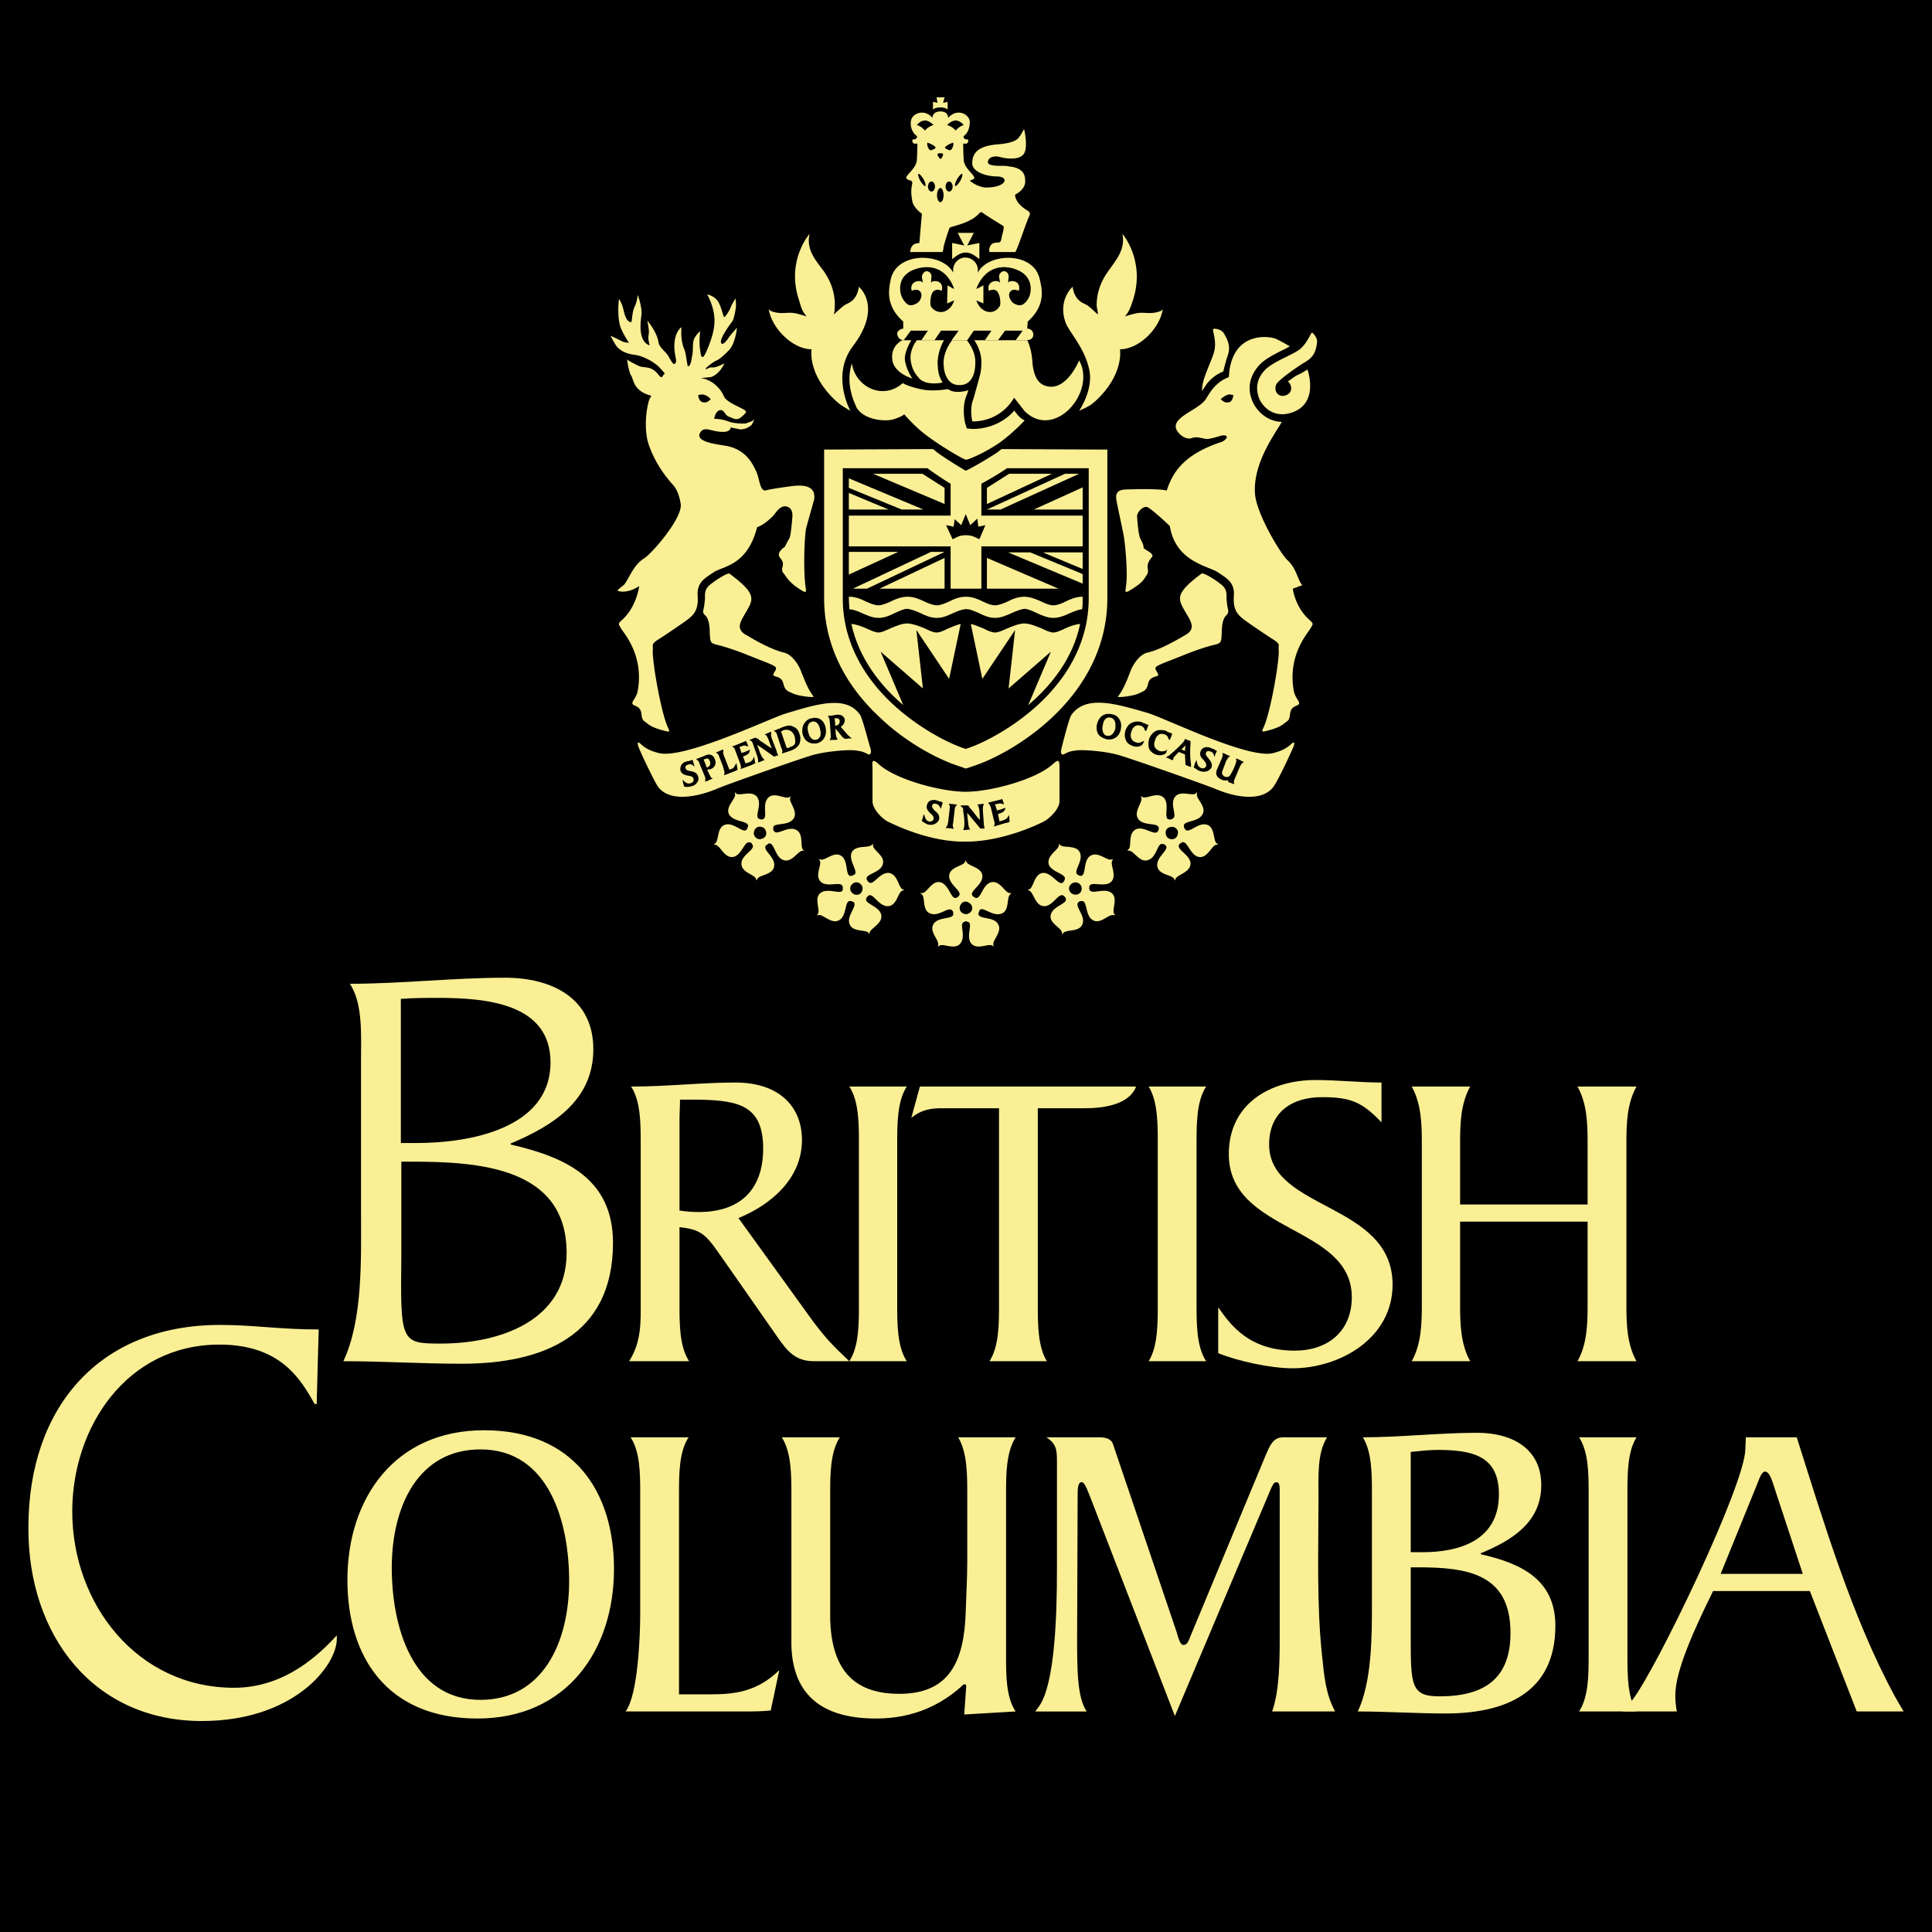
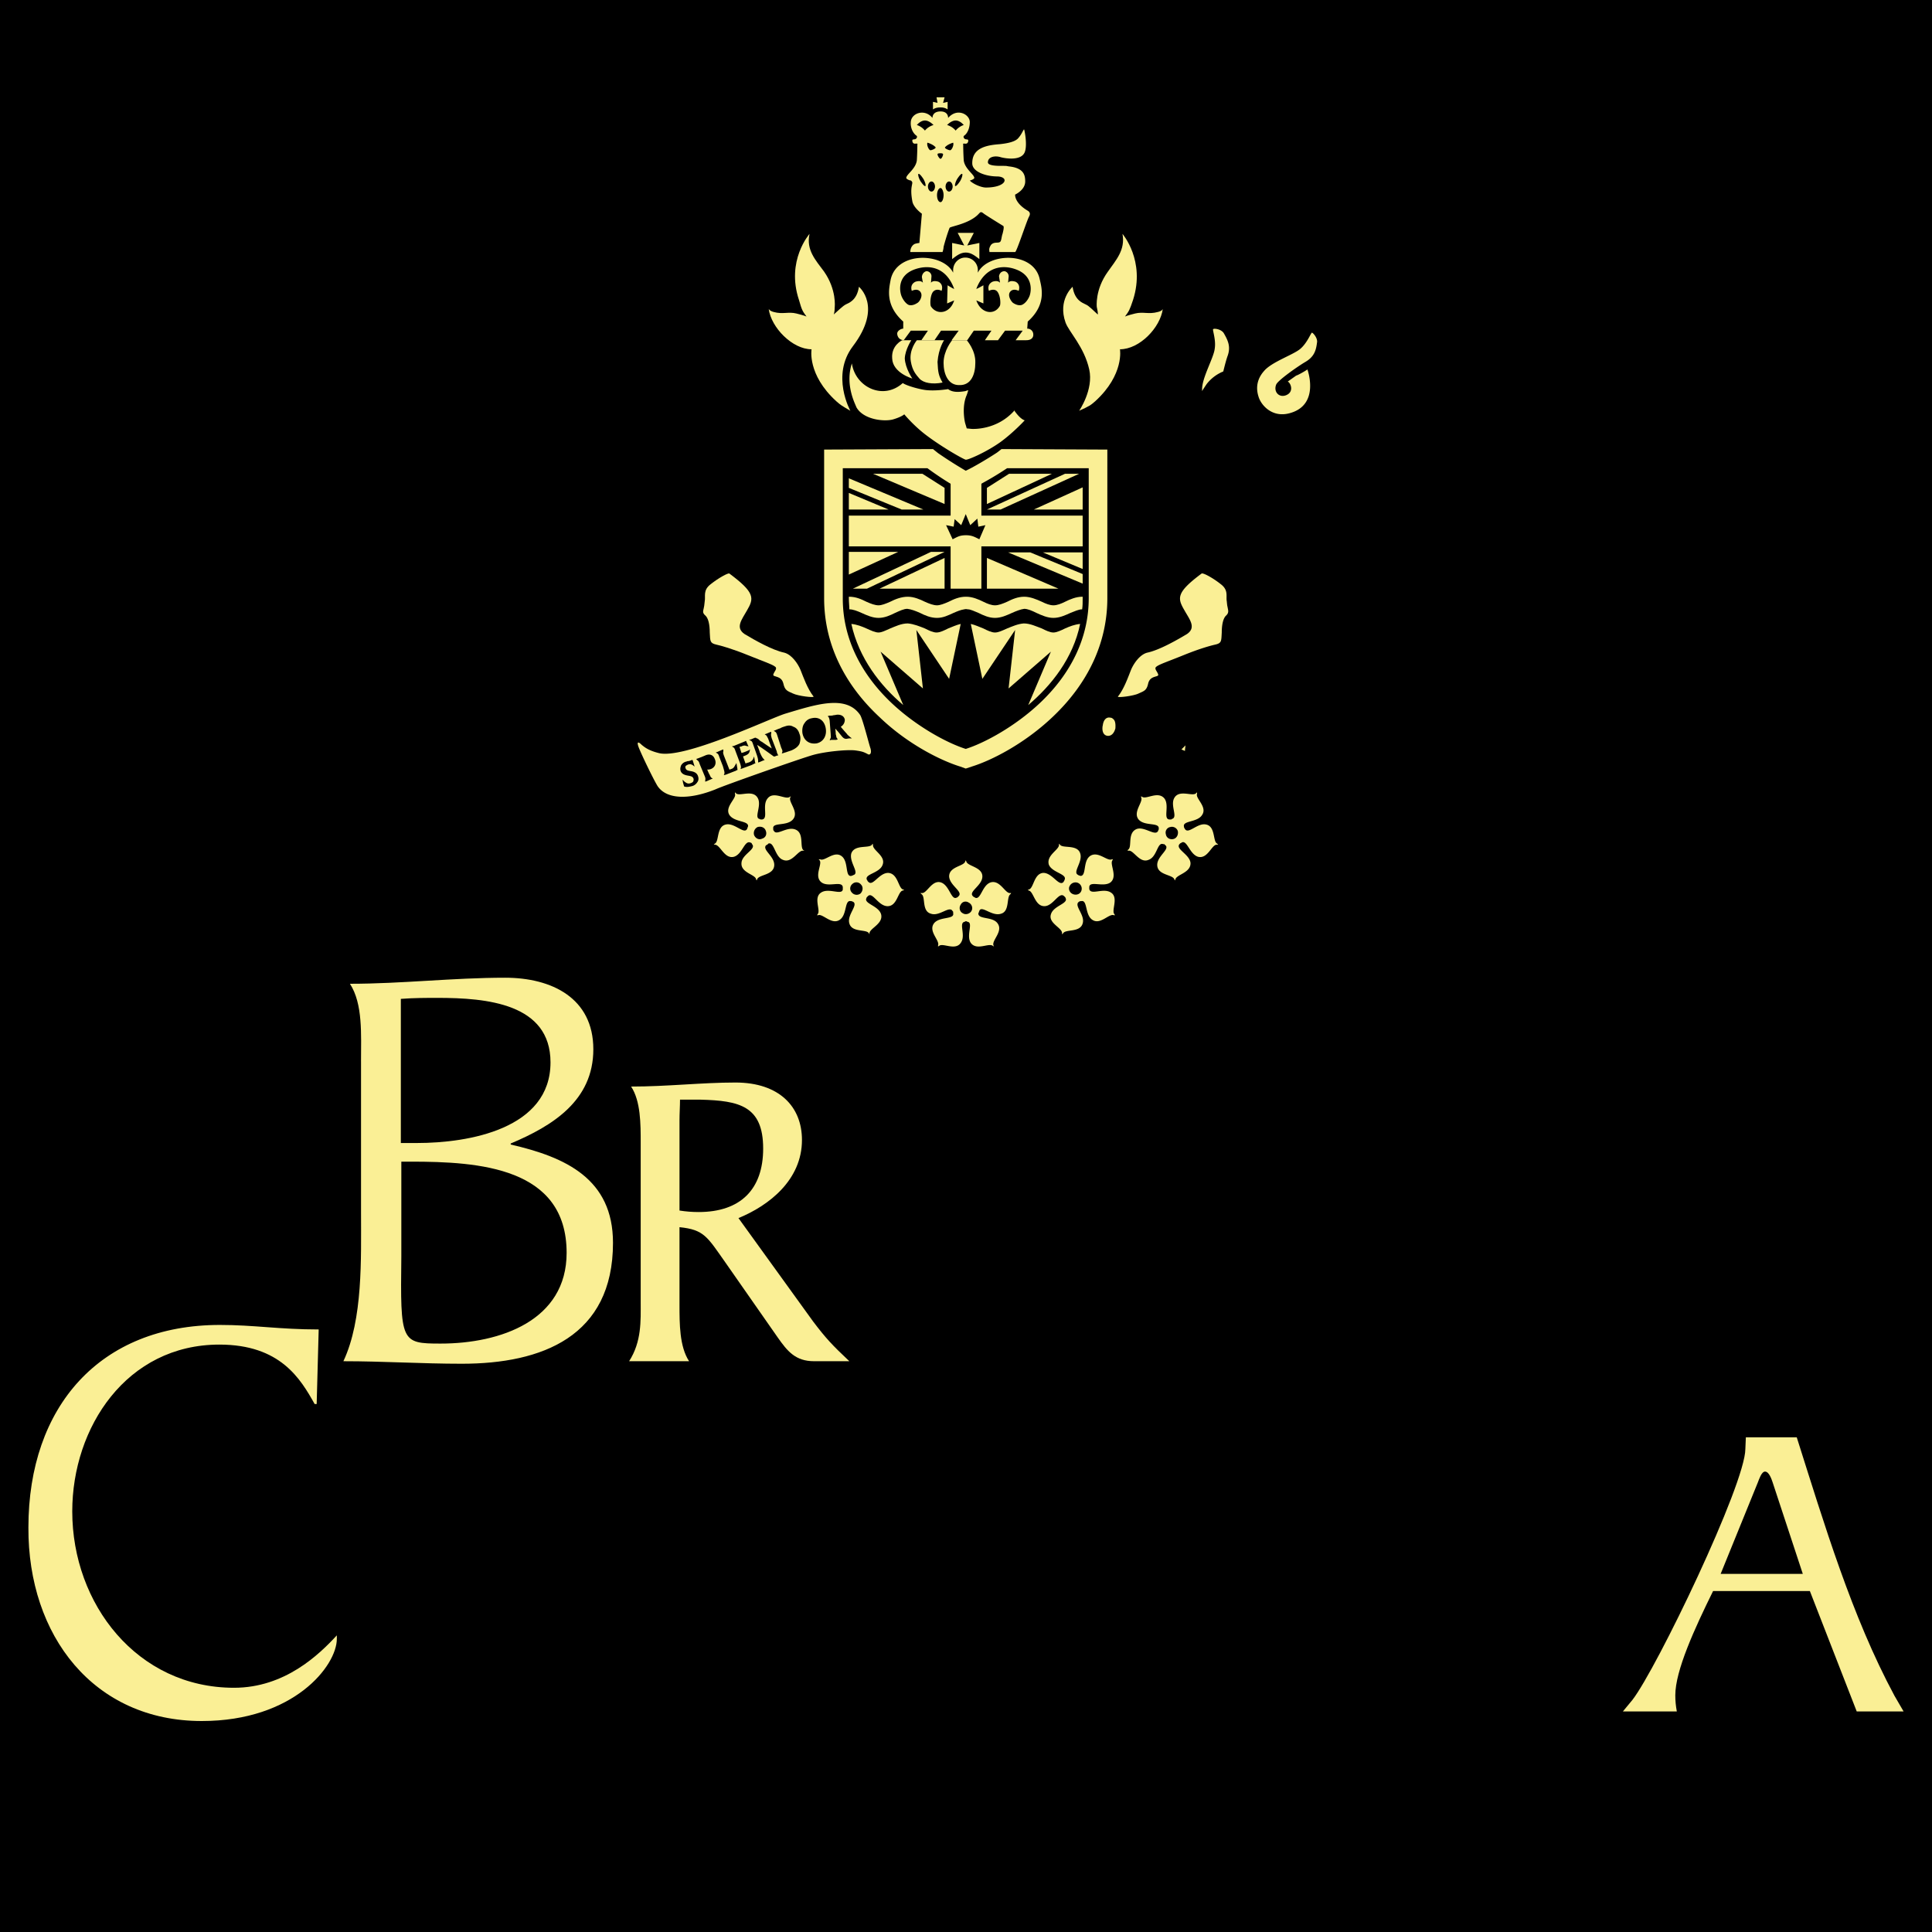
<svg xmlns="http://www.w3.org/2000/svg" width="2500" height="2500" viewBox="0 0 192.756 192.756">
  <g fill-rule="evenodd" clip-rule="evenodd">
    <path d="M0 0h192.756v192.756H0V0z" />
    <path fill="#faef95" d="M81.119 131.836c1.257 1.66 1.86 2.314 3.62 3.973h-3.52c-1.86 0-2.665-1.006-3.62-2.363l-5.229-7.49c-1.81-2.564-2.112-3.27-4.576-3.52v7.742c0 1.91 0 4.174.956 5.631h-5.983c1.257-1.961 1.156-4.021 1.156-5.883v-15.887c0-1.912 0-4.174-.955-5.633 3.62 0 7.039-.402 10.407-.402 4.375 0 6.637 2.414 6.637 5.732 0 3.973-3.268 6.537-6.335 7.793l7.442 10.307zm-13.325-11.061c.654.102 1.257.15 1.911.15 4.173 0 6.436-2.262 6.436-6.334 0-4.273-2.414-4.777-6.235-4.877h-2.061c0 .652-.051 1.357-.051 2.061v9z" />
-     <path fill="#faef95" d="M85.694 114.039c0-1.912 0-4.174-.956-5.633h5.732c-.955 1.459-.955 3.721-.955 5.633v16.139c0 1.91 0 4.174.955 5.631h-5.732c.956-1.457.956-3.721.956-5.631v-16.139zM98.717 135.809c.955-1.457.955-3.721.955-5.631v-19.609H93.94c-.956 0-1.961.102-3.017.955l.854-3.117h21.57c-.705 1.861-3.369 2.162-5.129 2.162h-4.676v19.609c0 1.91 0 4.174.904 5.631h-5.729zM115.51 114.039c0-1.912 0-4.174-.906-5.633h5.732c-.955 1.459-.955 3.721-.955 5.633v16.139c0 1.91 0 4.174.955 5.631h-5.732c.906-1.457.906-3.721.906-5.631v-16.139zM121.543 130.43c1.256 1.809 3.117 4.324 7.643 4.324 3.268 0 5.682-1.912 5.682-5.33 0-7.24-12.27-6.336-12.27-14.279 0-4.979 4.072-7.391 8.648-7.391 2.213 0 4.424.25 6.586.25v3.973c-1.91-2.012-3.066-2.514-5.932-2.514-3.018 0-5.279 1.508-5.279 4.727 0 6.586 12.318 5.781 12.318 13.977 0 5.33-5.23 8.348-10.006 8.348-2.111 0-5.43-.705-7.391-1.51v-4.575h.001zM158.396 114.039c0-1.912-.051-3.922-1.006-5.633h5.883c-.955 1.711-1.006 3.721-1.006 5.633v16.139c0 1.91.051 3.922 1.006 5.631h-5.883c.955-1.709 1.006-3.721 1.006-5.631v-8.297h-12.721v8.297c0 1.91.051 3.922 1.006 5.631h-5.832c.955-1.709 1.006-3.721 1.006-5.631v-16.139c0-1.912-.051-3.922-1.006-5.633h5.832c-.955 1.711-1.006 3.721-1.006 5.633v6.133h12.721v-6.133zM47.633 171.457c-9.05 0-12.972-6.186-12.972-13.828 0-8.145 4.726-14.932 13.625-14.932 9 0 12.972 6.184 12.972 13.826 0 8.145-4.726 14.934-13.625 14.934zm.302-26.85c-6.184 0-8.849 5.631-8.849 11.816 0 5.682 1.961 13.172 8.849 13.172 6.184 0 8.849-5.682 8.849-11.865 0-5.681-1.911-13.123-8.849-13.123zM63.873 149.031c0-1.961 0-4.172-.955-5.631H68.7c-.955 1.459-.955 3.67-.955 5.631v20.012h3.268c2.363 0 4.576-.301 6.738-2.414l-.855 4.023c-.854.1-1.76.1-2.614.1H62.415c1.257-1.658 1.458-7.691 1.458-9.703v-12.018zM101.33 143.4c-.955 1.51-.955 3.721-.955 5.682v16.141c0 1.91 0 4.123.955 5.529l-5.128.303.201-2.867c0-.1-.101-.15-.201-.15-.101 0-.302.252-.553.453-1.659 1.408-4.273 2.967-8.246 2.967-4.978 0-8.296-2.012-8.447-7.291v-15.084c0-1.961 0-4.172-.955-5.682h5.782c-.956 1.51-.956 3.721-.956 5.682v12.52c.151 4.576 2.011 7.391 6.889 7.391 4.978 0 6.486-3.168 6.637-8.246.05-1.658.15-3.318.15-4.926v-6.738c0-1.961 0-4.172-.905-5.682h5.732v-.002zM132.402 143.4c-1.006 1.609-.855 3.922-.855 6.084 0 5.129-.199 10.508.354 15.688.201 1.91.352 3.871 1.307 5.58h-6.285c.754-2.111.754-5.279.754-7.691v-14.279c0-.402 0-.906-.301-.906-.303 0-.402.303-.553.604l-9.604 22.727-8.145-21.066c-.504-1.258-.805-2.264-1.156-2.264-.402 0-.402.754-.402 1.408l-.051 13.928c0 3.369 0 6.135.955 7.541h-5.129l.402-.553c1.559-2.262 1.76-9.051 1.76-13.676v-10.709c0-1.156-.051-1.76-1.055-2.414h5.279c.553 0 1.156.102 1.357.654l6.334 18.703c.201.654.352 1.357.705 1.357.402 0 .502-.402.754-1.006l7.441-17.898c.4-.904.703-1.811 1.758-1.811h4.376v-.001zM136.877 149.031c0-1.961 0-4.172-.904-5.631 3.771 0 7.643-.451 11.414-.451 3.316 0 6.385 1.457 6.385 5.229 0 3.721-2.967 5.531-6.033 6.787v.102c4.021.904 7.441 2.514 7.441 7.139 0 6.787-5.129 8.748-10.961 8.748-2.916 0-5.832-.201-8.75-.201 1.408-3.016 1.408-7.441 1.408-10.76v-10.962zm3.871 5.834h1.158c3.77 0 7.641-1.207 7.641-5.783 0-3.82-2.613-4.424-6.133-4.424-.805 0-1.709.1-2.666.201v10.006zm0 8.295c0 4.979 0 6.084 2.867 6.084 4.424 0 7.088-1.709 7.088-6.336 0-5.883-4.273-6.535-9.199-6.535h-.756v6.787zM158.498 149.031c0-1.961 0-4.172-.955-5.631h5.73c-.904 1.459-.904 3.67-.904 5.631v16.141c0 1.91 0 4.123.904 5.58h-5.73c.955-1.457.955-3.67.955-5.58v-16.141z" />
    <path fill="#faef95" d="M185.246 170.752l-4.676-12.016h-9.654c-1.859 3.77-3.771 7.943-3.771 10.406 0 .555.051 1.057.152 1.609h-5.381l.955-1.156c2.414-3.117 11.264-21.52 11.264-25.039l.049-1.156h5.078c2.715 8.549 5.48 17.85 9.754 25.793l.906 1.559h-4.676zm-8.396-22.877c-.102-.301-.354-1.055-.754-1.055-.354 0-.604.805-.705 1.055l-3.721 9.15h8.195l-3.015-9.15zM36.019 105.893c0-2.664.201-5.73-1.106-7.742 5.179 0 10.307-.604 15.486-.604 4.625 0 8.798 2.012 8.798 7.139 0 5.129-4.072 7.643-8.245 9.402v.102c5.48 1.256 10.206 3.418 10.206 9.805 0 9.352-7.089 12.066-15.083 12.066-4.022 0-7.793-.252-11.815-.252 1.961-4.172 1.76-10.256 1.76-14.832v-15.084h-.001zm3.972 8.146H41.6c5.179 0 13.324-1.408 13.324-8.045 0-5.883-6.385-6.436-11.262-6.436-1.106 0-2.363 0-3.67.1v14.381h-.001zm.05 11.313c-.101 8.547-.05 8.697 3.921 8.697 5.983 0 12.57-2.312 12.57-9.051 0-8.547-8.749-9.1-15.536-9.1h-.955v9.454zM31.594 140.082h-.201c-1.408-2.514-3.419-5.932-9.503-5.932-9.251 0-14.681 8.244-14.681 16.641 0 9.252 6.486 17.598 16.14 17.598 5.078 0 8.497-3.318 10.256-5.229v.352c0 2.666-4.273 8.195-13.475 8.195-10.76 0-17.346-8.496-17.296-19.307 0-12.066 7.14-20.211 19.106-20.211 3.419 0 5.933.451 9.855.451l-.201 7.442zM72.772 57.223c2.564 1.911 2.464 2.464 1.76 3.671-.503.904-1.207 1.709-.251 2.363 1.005.603 2.765 1.609 3.972 1.86.754.201 1.358 1.106 1.609 1.709.302.754.704 1.911 1.307 2.665.101.151-1.558-.05-2.061-.302-.553-.251-.804-.301-.956-1.005-.201-.805-1.005-.604-1.005-.855.05-.301.453-.603.201-.804-.302-.251-1.106-.503-2.715-1.156-1.608-.654-2.715-.956-3.167-1.056-.654-.151-.603-.352-.654-1.207 0-.805-.15-1.458-.452-1.709s-.201-.453-.151-.704c.05-.301.05-.151.101-.704.101-.503-.201-1.106.603-1.71.753-.603 1.758-1.156 1.859-1.056z" />
-     <path fill="#faef95" d="M72.873 42.643c0 .1.051.151-.05.201-.352.503-1.709.101-2.162 0-.604-.101-.754.252-.754.252-.804 1.106 2.162 1.257 2.866 1.458 1.71.452 2.313 1.709 2.665 2.463.352.704.352 2.011.955 1.911.754-.201 2.816-.452 2.816-.452 1.508-.151 1.81.352 1.96.603.05.151.151.553 0 .955-.101.402-.653 2.313-.754 2.715-.251 1.81-.201 4.827-.05 5.731.05.453.151.704-.251.503-1.458-.854-1.609-1.408-1.961-1.81-.402-.553.352-.754-.352-1.559-.252-.352.05-.704.352-.956.252-.15.101-.1.604-.955.151-.201.302-2.111.302-2.212.05-.905-.653-1.106-1.056-.905-.553.302-.654.754-1.157 1.156-.754.704-1.307.855-1.307.855-1.006 3.921-3.469 3.872-4.374 4.525-.905.604-1.659 1.006-1.559 2.363.1 1.408-.453 1.86-.855 2.212-.352.302-2.816 1.961-3.167 2.162-.654.453-.402.503-.453.956-.1 1.005.805 6.184 1.458 7.642.151.402.352.604-.1.503-1.66-.402-1.76-.704-2.213-1.006-.503-.402.051-1.207-.955-1.558-.604-.251.151-.604.302-1.458.653-3.569-1.408-5.782-1.659-6.234s-.352-.452.101-.854c1.458-1.308 1.709-3.369 1.709-3.369-1.357.855-2.162.453-2.162.453.101-.151.151-.201.604-.553.452-.402.905-2.011 2.112-2.715.754-.503 3.922-4.123 3.569-5.48 0 0-.15-1.156-.754-1.81-1.961-2.162-2.514-4.274-2.564-4.525-.402-2.011.151-4.073.302-4.173.101-.151.151-.201-.101-.251-1.609-.503-1.559-1.559-1.81-1.961-.252-.352-.402-1.608-.402-1.608.15.15.553.352 1.156.653.604.251 1.207-.05 1.91.805.353.452.402.302.402.302.051-.05.251-.352.302-.352 0 0 .051.05-.452-.503-.402-.503-1.559-1.207-2.514-1.357-.402-.05-1.207-.151-1.81-.804-.151-.151-.654-1.106-.654-1.106s.855.402 1.056.503c.251.151.352.151.754.201.051 0 .051 0 0-.05-.251-.402-.804-1.257-.905-1.86-.251-1.207-.05-2.463-.05-2.463s.251.402.352.754c.151.453.252 1.458.805 1.559.201.05.051-.754.402-1.559.251-.503.302-1.156.302-1.156s.503 1.257.352 2.162c-.05.453-.352 2.414.805 2.866.101 0-.201-.503-.05-1.156.05-.402-.151-1.307-.151-1.307s.955 1.106 1.106 2.112c.101.604.653.905.955 1.357.151.251.503.955.653.854.402-.251-.1-.804 0-2.111.101-1.207.704-1.559.704-1.559s-.15 1.156.252 2.162c.201.352.301 1.76.402 1.76.151-.101.251-.101.402-1.056.101-.453.051-.804.101-1.307.051-.654.704-1.156.704-1.156s-.151 1.106 0 1.91c.05.453.151 1.106.553.252 1.106-2.464 1.005-3.57.553-4.928-.051-.201-.402-.905-.402-.905s.604.101 1.005.604c.402.503.604 1.76.704 1.659.151-.101.503-.603.704-1.156.101-.201.402-.704.402-.704s.05.302.05.704c0 .302-.201 1.357-.352 1.559-.15.201-1.408 1.86-1.106 2.212.151.201.503-.201.754-.603.1-.151.804-.956.804-.956s-.153 1.652-.857 2.306c-.15.151-.804.805-1.156.956-.302.101-1.207.804-1.106.854.151.101.201-.201.754-.151.352 0 1.105-.402 1.105-.402s-.402 1.006-1.307 1.358c-.302.05-1.056.101-1.056.101 1.307.201 2.062 1.207 2.313 1.81.251.704 2.212 1.257 2.212 1.559 0 .151-.402.453-.502.553-.453.352-.754.101-1.157-.05-.452-.101-.503-.804-1.005-.653-.151.05-.402.302-.453.653-.05 0-.05.201-.05.201.15 0 .704 0 1.407.251.402.201 1.509.251 1.76.201.201-.101.704-.201.805-.402.101-.202-.101.352-.251.553a1.697 1.697 0 0 1-1.106.452l-1.005-.201zm57.066 15.736c.451.353.502.402.604.604 0 0-.201.553-1.559-.251 0 0 .201 1.81 1.658 3.117.453.402.352.402.102.854-.252.452-2.314 2.665-1.66 6.234.15.855.906 1.207.303 1.458-1.006.352-.453 1.156-.957 1.558-.451.302-.553.604-2.211 1.006-.453.101-.252-.101-.102-.503.654-1.458 1.559-6.637 1.459-7.642-.051-.453.201-.503-.453-.956-.352-.201-2.814-1.86-3.168-2.162-.402-.352-.955-.804-.854-2.212.1-1.357-.654-1.76-1.559-2.363-.906-.653-4.225-1.005-4.828-4.625 0-.05-1.859-1.76-2.262-1.911-.402-.101-.904.402-1.006.855 0 .151.102 1.911.352 2.363.504.905.152.805.402.955.303.252 1.006.503.705.855-.805.956-.102 1.207-.504 1.76-.301.453-.352.754-1.809 1.609-.402.201-.303-.05-.252-.503.15-.905.051-3.067-.201-4.877-.051-.402-.703-3.318-.754-3.721s-.051-.553.15-.804c.201-.201.604-.251 1.057-.251 0 0 2.965-.101 3.721.101h.1c.553-1.709 1.609-3.569 5.43-4.827.453-.15.955-.754.051-.653 0 0-.955.302-1.408.352-.453 0-1.055-.302-1.559-.101-.301.151-.955 0-1.408-.603-1.055-1.408 2.062-2.112 2.816-3.319.301-.502.904-1.609 2.162-2.111l.1-.05s.051-.453.051-.553c.502-3.922 3.822-3.57 4.625-3.268.555.251 1.408.754 1.408.754s-.402.252-.654.352c-.904.453-1.91.956-2.463 1.609-.854 1.006-1.105 2.112-.703 3.268.301.956 1.357 2.263 3.016 2.313-.451.905-2.916 4.022-2.664 7.19.15 2.011 2.564 5.983 3.217 6.586.957.855 1.056 2.112 1.509 2.513.451.353.502.402.604.604 0 0-.201.553-1.559-.251l.955-.353zm-8.146-18.552c.354.352.555.352.855.302.252-.101.352-.352.402-.704 0 0-.402-.151-.654 0-.3.1-.603.402-.603.402zm-51.434-.402c-.302-.151-.704 0-.704 0 .05.352.151.603.453.704.251.05.453.05.804-.302 0 0-.251-.302-.553-.402z" />
    <path fill="#faef95" d="M130.441 36.86s1.309 3.57-1.811 4.375c-1.709.452-2.814-.805-3.066-1.659-.402-1.257.15-2.112.553-2.564.756-.905 2.916-1.609 3.621-2.212.703-.604 1.055-1.609 1.156-1.609.1 0 .604.553.502 1.006-.1.804-.301 1.407-1.156 1.91-.854.503-2.766 1.86-2.916 2.263-.301.754.352 1.408 1.105 1.006.654-.352.354-1.156.051-1.308 0 0 .705-.502.855-.604.101-.001.905-.453 1.106-.604zM119.934 39.022v-.201c0-1.156 1.156-3.118 1.258-4.022.15-.905-.252-1.911-.152-1.961.102-.101.805 0 1.057.402.402.704.703 1.307.402 2.212-.15.402-.303 1.006-.453 1.609a4.008 4.008 0 0 0-1.658 1.257c-.103.151-.404.604-.454.704zM119.883 57.223c-2.564 1.911-2.412 2.464-1.709 3.671.502.904 1.207 1.709.252 2.363-1.006.603-2.766 1.609-3.973 1.86-.754.201-1.357 1.106-1.609 1.709-.301.754-.703 1.911-1.307 2.665-.1.151 1.559-.05 2.061-.302.555-.251.805-.301.957-1.005.199-.805 1.004-.604 1.004-.855-.049-.301-.451-.603-.201-.804.303-.251 1.107-.503 2.717-1.156 1.607-.654 2.715-.956 3.166-1.056.654-.151.604-.352.654-1.207 0-.805.15-1.458.453-1.709.25-.251.201-.453.15-.704-.051-.301-.051-.151-.102-.704-.1-.503.201-1.106-.604-1.71-.753-.603-1.759-1.156-1.909-1.056zM96.353 46.966a43.51 43.51 0 0 1-2.766-1.76l-.503-.402-10.86.05v14.832c0 4.424 1.911 8.497 5.531 11.865 2.765 2.665 6.083 4.324 8.044 4.928l.553.201.604-.201c1.961-.604 5.229-2.263 8.043-4.928 3.57-3.368 5.48-7.441 5.48-11.865V44.855l-10.559-.05-.451.352c-1.155.754-2.463 1.508-3.116 1.809zm0 27.754c-1.911-.604-4.927-2.263-7.341-4.525-3.218-3.017-4.927-6.637-4.927-10.458V46.715h8.447a31.008 31.008 0 0 0 2.916 1.91l.855.453.904-.453a31.42 31.42 0 0 0 3.27-1.91h8.145v12.972c0 3.871-1.709 7.491-4.928 10.508-2.413 2.263-5.43 3.922-7.341 4.525z" />
    <path fill="#faef95" d="M96.353 59.536c-.654 0-1.207.252-1.709.503-.453.201-.855.353-1.157.353-.352 0-.754-.151-1.207-.353-.503-.251-1.106-.503-1.709-.503-.653 0-1.257.252-1.76.503-.453.201-.854.353-1.156.353-.352 0-.754-.151-1.207-.353-.503-.251-1.056-.503-1.709-.503h-.05v.151c0 .402.05.754.05 1.106.352 0 .754.151 1.207.352.553.251 1.106.503 1.71.503.603 0 1.156-.251 1.659-.503.453-.201.854-.402 1.207-.402.402.05.804.201 1.257.402.503.251 1.056.503 1.709.503.604 0 1.106-.251 1.659-.503.352-.151.704-.302 1.056-.352.151-.05.352 0 .352 0 .302 0 .653.201 1.055.352.504.251 1.057.503 1.66.503s1.156-.251 1.709-.503c.453-.201.855-.352 1.207-.402.352 0 .805.201 1.207.402.553.251 1.105.503 1.709.503s1.156-.251 1.709-.503c.402-.151.805-.352 1.156-.352.051-.352.051-.704.051-1.106v-.151h-.051c-.604 0-1.207.252-1.709.503-.402.201-.805.353-1.156.353s-.754-.151-1.156-.353c-.553-.251-1.156-.503-1.76-.503-.654 0-1.207.252-1.709.503-.453.201-.855.353-1.207.353s-.754-.151-1.156-.353c-.504-.251-1.107-.503-1.71-.503h-.051zM89.967 50.838l-5.279-2.162v-.955l7.441 3.117h-2.162zM94.241 48.676v1.609l-7.14-3.017h4.927l2.213 1.408zM84.688 50.838v-1.659l3.972 1.659h-3.972zM102.789 55.112l5.229 2.162v.955l-7.442-3.117h2.213zM98.465 58.732v-3.067l7.139 3.067h-7.139zM108.018 55.112v1.659l-3.973-1.659h3.973zM98.465 48.676v1.609l6.486-3.017h-4.273l-2.213 1.408zM108.018 50.838v-2.213l-4.877 2.213h4.877zM107.666 47.268l-7.844 3.57h-1.357l7.793-3.57h1.408zM94.241 58.732v-3.067l-6.486 3.067h6.486zM84.688 55.061v2.263l4.927-2.263h-4.927zM85.09 58.732l7.794-3.671h1.357l-7.743 3.671H85.09zM95.85 62.251c-.453.1-.854.301-1.257.452-.402.201-.805.402-1.156.402-.353 0-.754-.201-1.157-.402-.503-.201-1.106-.452-1.709-.503-.653 0-1.257.302-1.76.503-.453.201-.854.402-1.156.402-.352 0-.754-.201-1.207-.402-.452-.201-.955-.402-1.508-.452.754 3.419 2.865 6.134 5.178 8.094l-2.262-5.33 4.223 3.671-.653-5.833 3.268 4.877 1.156-5.479zM96.856 62.251c.453.1.855.301 1.257.452.402.201.805.402 1.156.402s.754-.201 1.207-.402c.502-.201 1.055-.452 1.658-.503.654 0 1.258.302 1.811.503.402.201.805.402 1.156.402.301 0 .754-.201 1.156-.402.453-.201.955-.402 1.508-.452-.703 3.419-2.865 6.134-5.178 8.094l2.262-5.33-4.223 3.671.654-5.833-3.27 4.877-1.154-5.479zM83.281 30.626s.201-1.709-1.056-3.52c-.854-1.157-1.81-2.162-1.458-3.771 0 0-2.363 2.665-1.056 6.586.302 1.056.352 1.106.754 1.659 0 0-.201-.101-1.005-.301-.805-.201-1.358.1-2.263-.151-.402-.1-.503-.302-.503-.302.251 1.86 2.363 4.022 4.274 4.022 0 0-.453 2.514 2.463 5.179.453.402.553.453 1.408.955 0 0-1.96-3.52.251-6.436 3.017-3.972.604-5.933.604-5.933-.201 1.357-1.006 1.609-1.307 1.76-.302.151-.805.654-1.207 1.005 0 .002.101-.199.101-.752zM90.269 35.754c.051 1.005.754 2.011.754 2.011s-1.961-.553-2.011-2.011c-.101-1.308 1.005-1.811 1.005-1.811h.905c.001.001-.602.906-.653 1.811z" />
    <path fill="#faef95" d="M93.537 36.106c.05 1.056.101 1.357.503 2.062-1.005.201-1.911.051-2.313-.402-.352-.402-.704-.804-.854-1.709-.201-1.157.604-2.112.604-2.112h2.715c-.001-.001-.554.804-.655 2.161zM109.426 30.626s-.201-1.709 1.105-3.52c.805-1.157 1.76-2.162 1.459-3.771 0 0 2.312 2.665 1.055 6.586-.352 1.056-.402 1.106-.805 1.659 0 0 .201-.101 1.006-.301.805-.201 1.357.1 2.264-.151.451-.1.502-.302.502-.302-.252 1.86-2.312 4.022-4.273 4.022 0 0 .453 2.514-2.463 5.179-.453.402-.604.503-1.609.955 0 0 1.457-2.111 1.006-4.123-.504-2.262-2.012-3.721-2.363-4.676-.805-2.263.703-3.57.703-3.57.201 1.357 1.006 1.609 1.307 1.76.354.151.805.654 1.207 1.005-.002.002.049-.098-.101-.752zM96.353 25.196c.553 0 .956.352 1.358.653V24.24l-1.208.251.655-1.257h-1.61l.654 1.257-1.207-.251v1.609c.402-.302.805-.653 1.358-.653zM93.839 10.715c.251 0 .502.051.704.201v-.754l-.453.101.151-.553h-.804l.1.553-.453-.101v.754c.202-.15.453-.201.755-.201zM95.699 38.419c1.207.05 1.609-1.106 1.609-2.212.051-1.257-.855-2.263-.855-2.263h-1.458s-.855 1.006-.855 2.263c0 1.106.453 2.263 1.609 2.212h-.05z" />
-     <path fill="#faef95" d="M97.207 33.944c.303.453.754 1.308.705 2.313 0 .453-.051.855-.15 1.207 0 0-.555 2.062-.654 2.363-.403.956-.102 2.212-.102 2.212s2.666.201 4.174-2.363l1.057 1.357c2.965 2.916 7.189-1.911 5.43-5.078 0 0-1.258 3.117-3.268 2.564-1.107-.251-1.357-1.609-1.408-2.564-.102-1.308-.504-2.012-.504-2.012h-5.28v.001z" />
    <path fill="#faef95" d="M99.822 44.1c1.307-.955 2.414-2.162 2.414-2.162-.504-.151-1.057-1.005-1.057-1.005h.051c-1.76 2.011-4.174 1.86-4.274 1.86l-.503-.051-.151-.502c-.05-.151-.352-1.559.101-2.715.05-.1.151-.402.201-.603l-.301.101c-.604.101-1.257.151-1.709-.201 0 0-1.156.201-2.162.101-.553-.05-1.911-.402-2.363-.704-1.961 1.76-4.726.402-5.078-1.961-.704 2.162.352 4.073.453 4.375.704 1.257 2.815 1.458 3.67 1.207.854-.252 1.106-.503 1.106-.503s.905 1.106 2.162 2.061c1.659 1.257 3.821 2.464 3.972 2.464.2.049 2.06-.756 3.468-1.762zM95.045 90.91c-.302-.603-1.307.554-2.162.251-.956-.251-.503-1.709-.956-1.96l-.099-.101h.151c.503.05 1.005-1.357 1.911-1.056.854.302 1.006 1.81 1.559 1.508.05 0 .101-.05.151-.101l.05-.05c.452-.453-.905-1.056-.955-1.96 0-1.006 1.508-1.006 1.609-1.509l.05-.101.05.101c.1.503 1.608.553 1.608 1.509 0 .905-1.408 1.508-.955 1.96l.102.101c.049 0 .1 0 .1.05.604.302.703-1.207 1.559-1.508.955-.301 1.459 1.106 1.961 1.056h.102l-.051.101c-.453.251-.051 1.709-.955 1.96-.906.302-1.912-.854-2.162-.301 0 .05-.051.101-.051.15 0 0 0 .051-.051.101-.049.654 1.408.302 1.912 1.006.602.804-.604 1.709-.402 2.212l.049.101-.1-.05c-.402-.352-1.609.502-2.212-.302-.503-.754.302-2.062-.353-2.112-.05-.05-.05-.05-.15-.05-.05 0-.05 0-.101.05-.654.101.151 1.357-.402 2.112-.553.804-1.81-.05-2.162.302l-.101.05v-.101c.201-.503-1.006-1.408-.402-2.212.553-.704 2.062-.352 1.911-1.006v-.15l-.053-.051zm1.861 0c.202-.302.051-.704-.251-.854-.302-.201-.654-.101-.805.201-.201.302-.101.704.201.854.302.201.704.05.855-.201zM106.158 89.401c-.504-.453-1.057.956-1.912 1.006-1.006.05-1.105-1.458-1.607-1.559l-.102-.05.102-.05c.502-.101.502-1.609 1.457-1.66.904 0 1.559 1.408 2.012.905l.051-.101c.049-.05.049-.101.049-.101.303-.603-1.207-.704-1.559-1.508-.301-.955 1.057-1.508 1.006-2.011v-.101l.102.101c.25.402 1.709-.05 2.01.855.303.854-.805 1.911-.201 2.162.051.05.051.05.102.05.049.05.1 0 .1.05.654.051.252-1.408.955-1.96.805-.604 1.76.553 2.213.301h.102l-.051.101c-.303.402.553 1.609-.201 2.212-.705.503-2.062-.201-2.111.453v.202c.15.653 1.406-.151 2.162.352.803.502 0 1.81.352 2.162l.049.101h-.1c-.502-.201-1.357 1.006-2.162.453-.754-.503-.453-2.011-1.105-1.86h-.102l-.1.05c-.604.352.604 1.307.352 2.162-.252.955-1.709.553-1.961 1.005l-.1.101v-.101c.049-.553-1.408-1.005-1.107-1.911.252-.854 1.76-1.056 1.459-1.608 0-.051-.051-.101-.102-.151l-.052-.052zm1.76-.653a.629.629 0 0 0-.504-.704c-.352-.05-.654.151-.754.503-.051.352.201.654.553.704.351.05.654-.151.705-.503zM116.062 84.223c-.604-.252-.604 1.257-1.459 1.559-.904.402-1.508-1.006-2.01-.905h-.102l.051-.101c.451-.251-.102-1.659.854-2.062.805-.302 1.912.805 2.162.151 0 0 0-.05.051-.101v-.1c.051-.654-1.408-.201-2.012-.905-.604-.754.504-1.76.252-2.212v-.1l.102.05c.402.302 1.559-.603 2.211.151.553.704-.15 2.061.504 2.112h.15c.05 0 .051 0 .1-.051.654-.15-.201-1.357.252-2.111.504-.854 1.811-.101 2.162-.453l.102-.1v.15c-.201.453 1.055 1.308.502 2.112-.453.754-1.961.553-1.811 1.157 0 .05 0 .101.051.15 0 0 0 .051.051.101.352.553 1.256-.653 2.111-.452.955.201.654 1.709 1.105 1.91l.102.101h-.152c-.502 0-.904 1.458-1.859 1.207-.855-.252-1.105-1.76-1.658-1.408-.051.05-.051.05-.102.05-.051.05-.051.05-.1.101-.402.502 1.004 1.005 1.105 1.86.051 1.005-1.408 1.156-1.508 1.659l-.051.101-.051-.101c-.15-.503-1.658-.402-1.709-1.408-.051-.905 1.307-1.609.805-2.011l-.102-.101h-.099zm1.458-1.257c-.049-.301-.402-.553-.754-.453a.558.558 0 0 0-.451.704c.049.352.352.553.703.503s.552-.402.502-.754zM84.085 88.497c-.101-.653-1.408.05-2.112-.453-.805-.603.101-1.81-.201-2.212l-.101-.101h.151c.453.251 1.408-.905 2.162-.301.704.553.302 2.061.956 1.96 0 0 .101-.05.15-.05 0 0 .05-.05.101-.05.553-.251-.503-1.308-.251-2.162.352-.905 1.76-.453 2.061-.855l.05-.101.05.101c-.101.553 1.307 1.106.956 2.011-.302.855-1.86.905-1.559 1.508.05.051.05.051.05.101l.101.101c.453.453 1.056-.905 1.961-.905 1.005.051 1.005 1.559 1.508 1.66l.101.05-.151.05c-.503.101-.553 1.609-1.559 1.559-.905-.05-1.458-1.458-1.911-1.006l-.101.101s-.05.05-.05.101c-.301.553 1.207.754 1.458 1.608.251.956-1.157 1.408-1.157 1.911v.101l-.05-.101c-.252-.452-1.71-.05-1.961-1.005-.251-.855.956-1.86.352-2.162-.05 0-.05 0-.101-.05h-.1c-.654-.151-.352 1.357-1.106 1.86-.805.553-1.709-.654-2.162-.453h-.1l.05-.101c.353-.352-.452-1.659.353-2.162.754-.503 2.061.301 2.162-.302v-.151-.1zm1.76.653c.251-.251.302-.653.05-.905a.578.578 0 0 0-.854-.05.579.579 0 0 0-.051.855.628.628 0 0 0 .855.1zM74.632 82.463c.101-.604-1.357-.402-1.86-1.157-.503-.804.754-1.659.553-2.112v-.15l.101.1c.352.352 1.659-.402 2.162.453.453.754-.402 2.011.201 2.111.051.051.101.051.151.051h.101c.653-.101-.05-1.408.553-2.112.604-.754 1.811.201 2.212-.151l.101-.05-.05.1c-.251.453.905 1.458.251 2.212-.604.704-2.062.251-1.961.905v.1c0 .101.05.101.05.101.251.603 1.307-.453 2.162-.101.905.352.402 1.76.805 2.062l.1.05h-.151c-.502-.05-1.106 1.308-2.011.905-.804-.302-.854-1.86-1.458-1.609 0 .051-.051.051-.101.101 0 0-.05.051-.101.051-.452.452.855 1.106.805 2.011-.05 1.006-1.559.905-1.709 1.408l-.05.101-.05-.101c-.05-.503-1.559-.654-1.458-1.659.05-.855 1.508-1.358 1.056-1.86-.05-.051 0-.051-.05-.101s-.1-.05-.1-.05c-.604-.301-.805 1.156-1.66 1.408-.956.251-1.357-1.207-1.911-1.207h-.101l.101-.101c.453-.201.151-1.709 1.106-1.91.854-.201 1.81 1.005 2.111.452 0 0 .05-.101.05-.15.05-.051 0-.051.05-.101zm1.409 1.207c.352-.101.502-.453.352-.805-.101-.301-.452-.453-.804-.352a.68.68 0 0 0-.352.805c.15.352.502.503.804.352zM108.018 52.95v1.559H97.912v4.224h-3.068v-4.224H84.688v-3.067h10.156v-3.319s1.257.202 1.509.151c.251.05 1.559-.151 1.559-.151v3.319h10.105v1.508h.001zm-9.704-.554l-.705.151-.1-.805-.705.654-.452-1.106-.452 1.106-.654-.604-.101.754-.754-.151.653 1.408c.503-.251.704-.402 1.358-.402h-.05c.604 0 .854.151 1.358.402l.604-1.407zM93.839 11.118c.805 0 .754.653.754.653.905-1.056 2.162-.352 2.162.402 0 .553-.201 1.106-.553 1.357-.101.051-.101.252.101.353.201.05.301 0 .301.15 0 .101-.05.302-.251.302s-.302-.05-.252.101c0 .101 0 .704.051 1.559.101.855 1.055 1.408 1.055 1.76 0 .101-.351.251-.452.251.251.302 1.106.704 1.608.704 2.062 0 2.363-1.056 1.158-1.106-1.158 0-2.465-.453-2.516-1.257-.049-1.559 1.357-1.86 2.715-1.96 1.006-.101 1.66-.302 1.912-.654.352-.402.502-.905.553-.805.15.603.301 1.86 0 2.363-.402.704-1.709.553-2.312.402-.604-.201-1.309-.05-1.309.503 0 .302.705.352 1.258.352.604 0 .553 0 .805.05 1.508.151 1.658.854 1.658 1.508 0 .854-1.004 1.307-1.004 1.307s-.102.805 1.256 1.609c.252.15.252.352.15.553-.201.302-1.256 3.57-1.406 3.57h-2.564c0-.201-.102-.302.15-.704.301-.353.703-.151.904-.302.15-.101.15-.553.252-.805.051-.201.201-.754.051-.805-.252-.15-1.711-1.056-1.912-1.207-.301-.251-.352-.151-.502 0-.905 1.005-2.816 1.257-2.917 1.408-.15.352-.452 1.308-.603 1.911 0 .201-.101.503-.101.503h-3.218c0-.402.201-.654.352-.754.101-.101.553-.151.553-.151l.251-2.916s-.854-.604-.955-1.257c-.201-1.106-.05-1.458 0-1.81 0-.151-.101-.201-.151-.251-.151 0-.453-.151-.453-.251 0-.352.956-.905 1.056-1.76.05-.854.05-1.458.05-1.559.05-.15-.05-.101-.251-.101s-.251-.201-.251-.302c0-.15.101-.101.301-.15.202-.101.202-.302.101-.353-.352-.251-.604-.804-.553-1.357.05-.904 1.408-1.357 2.162-.402.002.001-.049-.652.806-.652zm-1.559 1.91s.301-.402.855-.553c0 0-.402-.452-.855-.452s-.804.452-.804.452c.503.151.804.553.804.553zm3.872-.553s-.352-.452-.805-.452c-.452 0-.854.452-.854.452.553.151.854.553.854.553s.302-.402.805-.553zm-2.313 7.693c.151 0 .302-.302.302-.704 0-.352-.151-.704-.302-.704-.201 0-.352.352-.352.704 0 .402.151.704.352.704zm-1.508-1.609c.05-.05 0-.352-.201-.704-.201-.302-.402-.553-.503-.502-.05.05 0 .352.201.704.201.301.402.552.503.502zm.603.553c.201 0 .352-.251.352-.503s-.151-.503-.352-.503-.353.251-.353.503.152.503.353.503zm2.866-1.056c.201-.352.251-.653.201-.704-.101-.05-.302.201-.503.502-.201.352-.251.654-.201.704.1.051.302-.2.503-.502zm-.755.553c0-.251-.15-.503-.352-.503s-.353.251-.353.503.151.503.353.503.352-.251.352-.503zm-2.212-3.62c.15 0 .604-.201.503-.302-.252-.301-.805-.453-.805-.453-.1.252.152.755.302.755zm2.263-.754s-.553.151-.805.453c-.101.101.352.302.503.302.151-.001.403-.504.302-.755zm-1.257 1.609c.101 0 .251-.301.251-.452 0-.101-.201-.101-.251-.101-.101 0-.302 0-.302.101 0 .15.201.452.302.452zM86.85 74.67c-.15-.402-.805-3.067-1.056-3.369-1.408-2.011-4.424-1.006-7.441-.101-1.508.453-10.207 4.625-12.67 3.922-1.006-.251-1.408-.604-1.659-.805-.252-.251-.503-.402-.352.101s1.458 3.218 1.911 3.972c.905 1.408 3.218 1.408 5.832.352.754-.352 8.447-3.067 9.704-3.419 1.257-.352 3.469-.553 4.223-.453.704.101.805.151 1.207.352.201.152.452.001.301-.552zm-17.245 3.318c-.151.251-.353.402-.604.453-.201.05-.453.101-.654.05h-.05l-.05-.05-.101-.352-.05-.302.201.201c.151.101.302.251.604.151.15-.05.201-.101.251-.151.051-.101.051-.201.051-.251-.051-.251-.251-.302-.553-.352s-.654-.151-.754-.502c-.05-.201 0-.352.05-.503a.78.78 0 0 1 .553-.402c.101-.05.151-.05.251-.05.101-.051.201-.051.251-.101h.101l.201.654-.201-.151c-.201-.101-.251-.101-.453-.05a1.08 1.08 0 0 0-.251.151c0 .05-.05.151 0 .201.05.201.201.251.503.301.302.05.653.151.754.553.05.15.05.351-.05.502zm1.307-1.257c-.15.05-.251.05-.352.05.101.251.201.452.201.452.05.051.101.251.201.352l.15.101-.15.05-.453.201-.15.05v-.151c.05-.101 0-.302-.05-.402l-.503-1.207c-.05-.151-.101-.301-.201-.352l-.151-.151.151-.05c.15-.05.251-.101.402-.15.1-.051.251-.101.352-.151.452-.202.805-.05.955.352.201.453 0 .856-.402 1.006zm2.614.101c-.101.051-.151.101-.201.101l-.905.353-.201.05.05-.15c.051-.101-.05-.402-.15-.754l-.352-.905c-.051-.151-.101-.302-.202-.353l-.151-.101.151-.05.453-.201.151-.05v.201c-.05.1 0 .251.05.402l.553 1.408c.05 0 .151-.05.151-.05.201-.05.301-.151.402-.352l.151-.251.05.302.05.302v.1h-.05v-.002zm1.76-.654l-.302.151-.956.352-.15.05.05-.151c0-.151-.05-.302-.101-.453l-.453-1.207c-.05-.151-.101-.302-.201-.352l-.15-.101.201-.05 1.106-.453.1-.05.151.352.101.201-.251-.05c-.1-.05-.251-.05-.452.05l-.201.05.201.604c.251-.051.452-.151.704-.251l.151-.101-.05.201c-.051.302-.402.402-.654.502l.252.704c.101-.05.301-.101.301-.101.151-.05.352-.15.453-.352l.101-.251.101.604.05.05-.102.052zm2.262-.804l-.251.1h-.1s-1.156-.854-1.659-1.156c.101.251.251.654.251.654v.05c.101.201.202.503.402.704l.101.101-.15.05-.353.151-.15.05v-.15c0-.302-.151-.654-.251-.956l-.251-.704c-.05-.151-.101-.302-.201-.352l-.201-.101.201-.05.352-.151c.05 0 .101-.05.201.05.101 0 .201.101.301.201.101.101.252.151.302.202 0 0 .653.452.905.603-.101-.251-.352-.956-.352-.956-.101-.201-.151-.302-.202-.352l-.151-.101.151-.05.352-.151.151-.05v.151c-.05.15 0 .302.05.503l.503 1.307c0 .1.05.201.101.302l.05.101h-.102zm2.213-1.157c-.151.302-.453.503-.805.654l-.453.151c-.1.05-.201.05-.302.101l-.201.05.05-.15c.05-.101-.05-.302-.101-.402l-.402-1.257c-.05-.151-.1-.302-.201-.352l-.151-.101.151-.05c.201-.101.352-.151.503-.201.151-.101.352-.151.502-.201.302-.101.553-.101.805.05.302.101.503.352.604.704.152.351.101.703.001 1.004zm1.709-.05c-.704.1-1.257-.252-1.408-1.006-.05-.352 0-.754.201-1.006.151-.251.402-.452.754-.502.653-.151 1.207.201 1.357.955.152.755-.2 1.408-.904 1.559zm3.268-.502l-.301.05c-.201 0-.302-.1-.402-.201l-.453-.553-.05-.05c-.101-.101-.101-.151-.201-.201.05.201.05.553.05.553.05.101.05.302.101.352l.101.151-.151.05h-.503l-.15.05.05-.151c.101-.15.051-.302.051-.402v-.05l-.101-1.308c0-.1-.05-.301-.101-.402l-.101-.1.151-.05c.151 0 .301 0 .453-.05.15 0 .251-.05.402-.05.402 0 .654.201.704.503a.804.804 0 0 1-.402.704c.151.201.604.704.604.704.1.151.151.151.301.302l.201.151h-.253v-.002z" />
-     <path fill="#faef95" d="M70.811 75.927c-.1-.252-.201-.302-.452-.202l-.151.05c.05.151.201.503.301.805.252-.1.453-.251.302-.653zM78.152 72.86c-.101.05-.15.101-.201.101v.101l.503 1.458c.101.151.101.151.402 0a.728.728 0 0 0 .452-.302c.051-.201.051-.452-.05-.805-.201-.503-.603-.704-1.106-.553zM81.42 72.055c-.101-.05-.252-.101-.402-.05-.402.1-.503.553-.402.955.05.201.151.604.402.754.101.101.251.101.402.101.15-.05.251-.101.352-.251.101-.151.151-.453.05-.754-.05-.352-.201-.603-.402-.755zM83.331 71.653h-.05v.101s.05.453.05.654h.05c.151-.051.251-.101.302-.151.05-.101.101-.202.101-.302-.051-.251-.152-.302-.453-.302zM128.732 74.318c-.252.201-.654.553-1.66.805-2.463.704-11.111-3.62-12.67-4.022-2.965-.854-6.033-1.81-7.49.201-.252.302-.906 2.966-1.006 3.369-.15.553.051.704.301.553.402-.201.453-.251 1.156-.352.805-.101 3.018.101 4.225.453 1.256.352 8.949 3.067 9.754 3.419 2.564 1.056 4.877 1.056 5.781-.352.504-.754 1.76-3.469 1.961-3.972.15-.504-.1-.353-.352-.102zm-16.894-1.659c-.1.805-.703 1.207-1.406 1.106-.354-.101-.654-.251-.805-.453-.201-.251-.252-.603-.201-.955.15-.805.703-1.257 1.457-1.106.352.05.604.201.754.453.201.251.252.603.201.955zm2.717-.251l-.152.402-.049.101h-.102v-.05h-.051v-.05c-.049-.151-.1-.302-.402-.402-.553-.201-.854.301-.904.553-.201.503-.051.955.453 1.106.301.101.502 0 .553-.051l.252-.101-.102.252a.604.604 0 0 1-.252.251c-.15.05-.402.151-.805 0-.301-.101-.553-.302-.652-.553-.15-.301-.15-.653-.051-1.005.15-.352.352-.653.654-.754.301-.151.652-.151 1.006-.05a.38.38 0 0 0 .25.101c.102.051.152.101.303.151h.1l-.049.099zm1.558 2.865c-.152.05-.402.151-.805 0-.303-.101-.504-.302-.654-.553-.1-.302-.1-.653 0-1.006a1.41 1.41 0 0 1 .703-.804c.252-.101.604-.101.957 0 .1.05.15.101.25.151.102 0 .15.05.303.101l.1.05-.051.1-.15.402-.051.101-.1-.05-.051-.051v-.05c-.051-.151-.1-.302-.402-.402-.553-.201-.854.302-.904.553-.102.252-.15.503-.051.704.102.201.252.302.453.402.301.101.502 0 .604 0l.201-.151-.102.251c0 .102-.099.202-.25.252zm2.563 1.207l-.352-.151h-.051v-.101l-.049-.955-.604-.251c-.15.15-.453.452-.553.603v.101l-.051.101h-.102l-.402-.201-.199-.05.15-.101.1-.05c.303-.201 1.51-1.308 1.609-1.559l.051-.151.1.051.402.15h.051V74.218c-.051.704-.051 1.357.051 2.011v.302l-.151-.051zm2.564-1.207l-.049.251-.102-.251c-.1-.202-.15-.251-.352-.302a.325.325 0 0 0-.303 0c-.049 0-.1.05-.1.151-.102.151.051.302.201.502.201.251.453.553.352.905-.201.452-.754.553-1.156.402-.201-.05-.453-.251-.604-.352l-.051-.05.051-.05.102-.352.15-.302.051.302c.049.151.1.352.402.503.199.05.4.05.502-.201.051-.201-.051-.352-.252-.604-.201-.201-.453-.452-.301-.854.15-.453.652-.503 1.006-.352.1.05.201.101.301.101.051.05.15.101.201.151h.1v.101l-.149.301zm2.715.855c-.1.05-.15.201-.25.352l-.504 1.207c-.051.1-.1.251-.1.352l.049.201-.15-.05-.402-.151-.1-.05.051-.101v-.05c-.201.05-.453.05-.654-.05-.604-.251-.604-.653-.504-.956l.504-1.156a.937.937 0 0 0 .1-.402l-.049-.151.201.05.402.202.201.05-.152.101c-.1.1-.15.251-.25.352l-.354.955c-.15.353-.049.503.201.654.303.101.504 0 .654-.352.051-.05.051-.101.102-.151 0-.05.049-.151.1-.201l.201-.503c.051-.151.102-.302.102-.402l-.051-.201.201.05.402.202.201.1-.152.099zM105.051 76.229c-1.709 1.559-6.234 2.765-8.698 2.765-2.464 0-6.989-1.207-8.698-2.765-.654-.604-.654-.251-.604.402v3.318c0 .755.956 1.76 1.609 2.062.654.301 4.073 2.011 7.693 1.96 3.62 0 7.088-1.659 7.692-1.96.654-.302 1.66-1.307 1.66-2.062v-3.318c0-.654 0-1.006-.654-.402zM94.04 80.15l-.101.301-.05.252-.151-.252c-.101-.15-.151-.201-.352-.251-.15-.05-.302-.05-.402.201 0 .15.101.302.302.502.251.201.502.453.402.855a.67.67 0 0 1-.352.402c-.201.15-.503.15-.755.101-.15-.051-.402-.201-.553-.302l-.05-.05v-.05l.201-.653.101.301c.05.151.101.352.402.453.151 0 .251 0 .301-.05.101-.05.151-.101.151-.202.05-.201-.051-.352-.302-.553-.201-.201-.453-.452-.352-.805.1-.502.553-.603.956-.502.1.05.201.05.251.1.101 0 .201.051.251.051l.101.05v.101h.001zm1.307.302c-.05.051-.101.252-.101.353l-.15 1.307c-.051.151-.051.302 0 .402l.05.201-.15-.05-.453-.051h-.202l.101-.15c.101-.101.101-.252.151-.402l.15-1.308c0-.15.051-.302 0-.402l-.1-.15h.201l.453.05.201.05-.151.15zm2.766 2.213h-.303s-.955-1.157-1.307-1.559c0 .251.051.654.051.654v.05c.05.251.05.603.15.804l.101.151h-.15l-.402.05h-.151l.051-.15c.101-.302.05-.704.05-1.006l-.101-.704c0-.15 0-.352-.1-.402l-.201-.15.251-.051h.352c.1 0 .151 0 .251.051 0 .05.1.201.201.302.101.101.201.251.251.301 0 0 .453.604.654.805 0-.302-.051-1.005-.051-1.005-.051-.252-.102-.353-.102-.402l-.1-.151h.15l.352-.05h.15l-.049.15c-.051.151-.051.302-.051.503l.1 1.357c0 .151.051.252.051.353v.101h-.098v-.002zm2.514-.654v.05c-.102 0-.201.05-.303.05l-1.006.302-.15.051.051-.201c.051-.101 0-.251-.051-.402l-.301-1.257c-.051-.151-.102-.302-.201-.402l-.102-.102.152-.05 1.205-.302.051-.05.051.101.15.453-.201-.05c-.1-.05-.252-.05-.451 0l-.252.05.201.603c.201-.05.451-.101.652-.201l.201-.05-.049.15c-.102.302-.504.402-.705.453l.15.754.303-.101c.15-.05.352-.101.502-.302l.152-.251.049.604v.101h-.098v-.001z" />
    <path fill="#faef95" d="M111.285 72.659c-.1.402-.352.805-.805.754-.604-.101-.502-.905-.451-1.056.049-.452.301-.854.754-.754.15 0 .252.101.352.201.201.251.15.704.15.855zM117.873 74.771l.352.151c0-.201.049-.453.049-.553l-.401.402zM102.486 32.788l.051-.705c1.861-1.659 1.408-3.318 1.207-4.173-.553-2.866-5.18-2.715-6.184-.704v-.251c0-.704-.555-1.257-1.258-1.257-.654 0-1.207.553-1.207 1.257v.251c-1.006-2.011-5.632-2.162-6.235.704-.151.855-.604 2.514 1.257 4.173v.705c-.201 0-.603.201-.603.502 0 0 0 .604.653.653l.704-.955h1.709l-.653.955h1.308l.653-.955h1.76l-.704.955h1.559l.655-.955h1.76l-.654.955h1.307l.705-.955h1.76l-.705.955h1.057c.754 0 .703-.553.703-.553a.583.583 0 0 0-.605-.602zm-7.289-2.816c-.402 1.308-1.71 1.508-2.313.604-.101-.151-.101-1.056.201-1.458.353-.402.855-.101.855-.101s.251-.604-.302-.905c0 0-.553-.201-.754.101l.05-.653a.504.504 0 0 0-.503-.503c-.251.05-.453.302-.453.604l.101.553c-.201-.302-.754-.101-.754-.101-.603.302-.352.905-.352.905s.553-.302.854.101c.302.402-.101 1.005-.301 1.106-.151.101-.503.302-.855.201-.352-.151-.654-.654-.754-.956-.151-.452-.402-1.91 1.257-2.564 1.458-.553 3.218-.302 4.022 1.911 0 .05-.654-.352-.654-.352l-.05 1.81.705-.303zm6.737.453c-.352.101-.703-.101-.855-.201-.15-.101-.602-.704-.301-1.106.301-.402.855-.101.855-.101s.25-.604-.303-.905c0 0-.553-.201-.754.101l.051-.553a.521.521 0 0 0-.402-.604c-.303 0-.504.201-.553.503l.1.653c-.25-.302-.754-.101-.754-.101-.604.302-.352.905-.352.905s.553-.302.855.101c.301.402.352 1.307.199 1.458-.553.905-1.859.704-2.312-.604l.705.302v-1.81s-.705.402-.705.352c.855-2.212 2.615-2.464 4.023-1.911 1.658.654 1.457 2.112 1.307 2.564-.099.303-.402.806-.804.957z" />
  </g>
</svg>